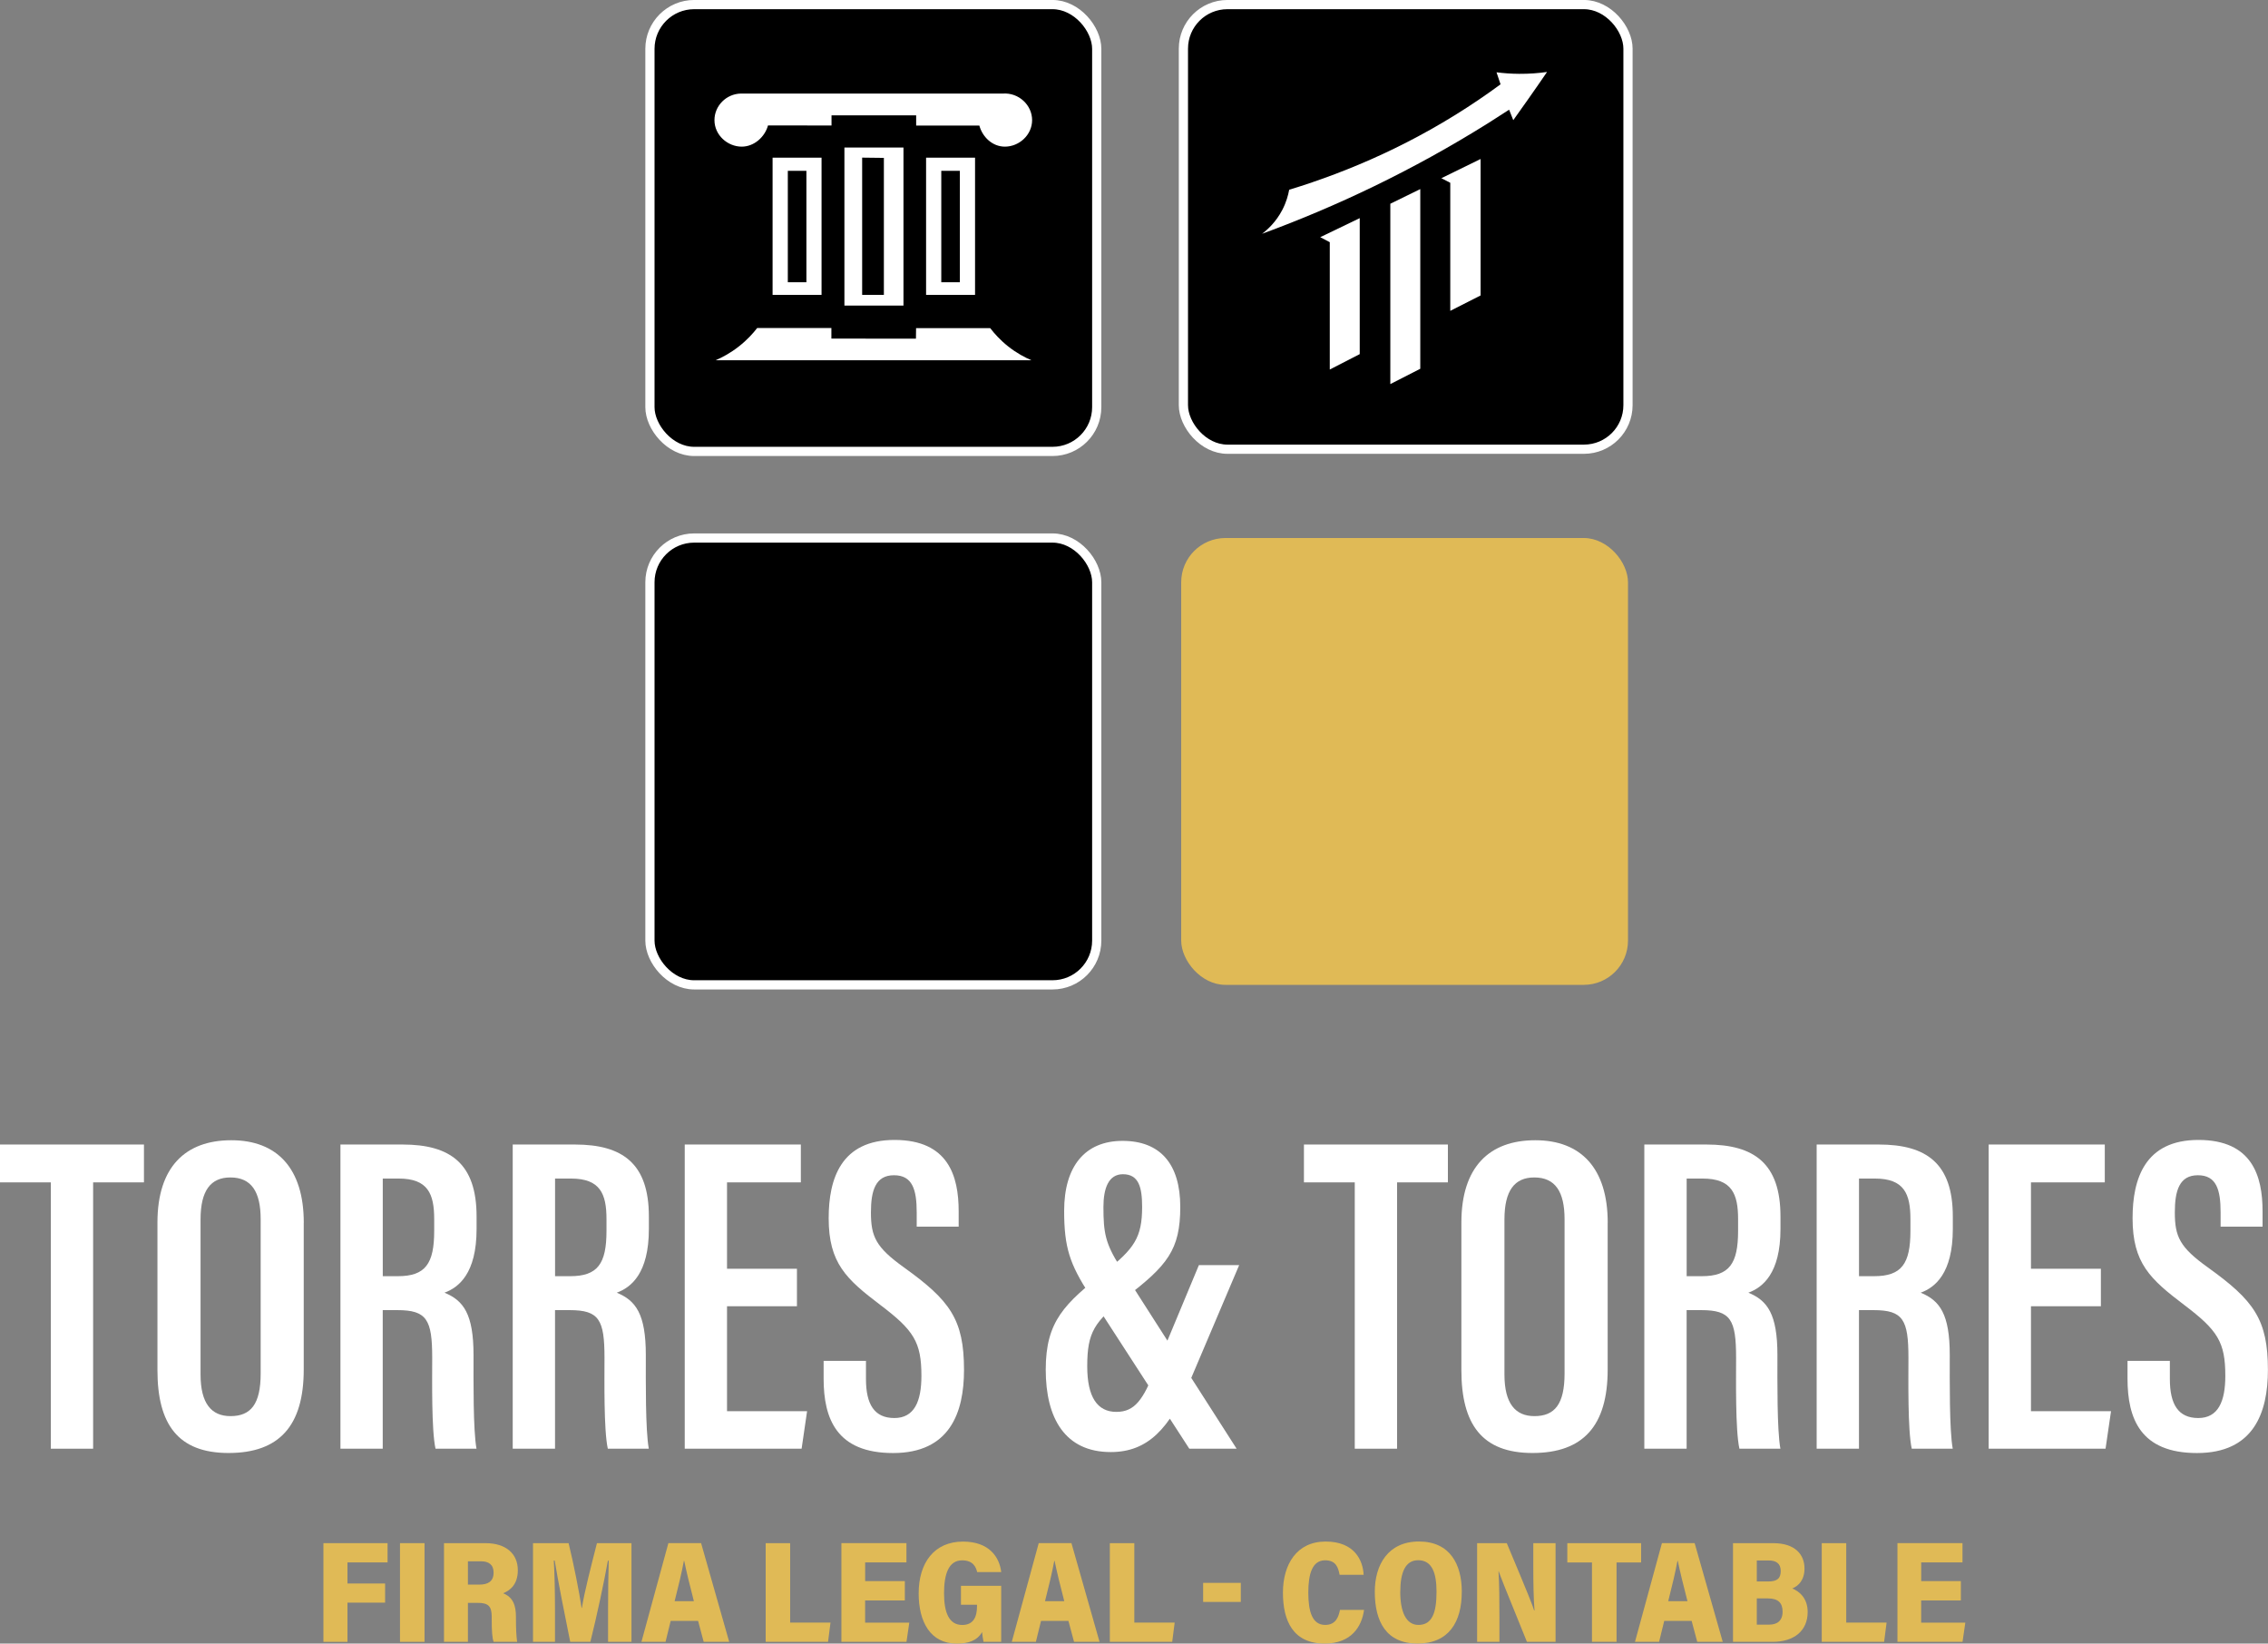
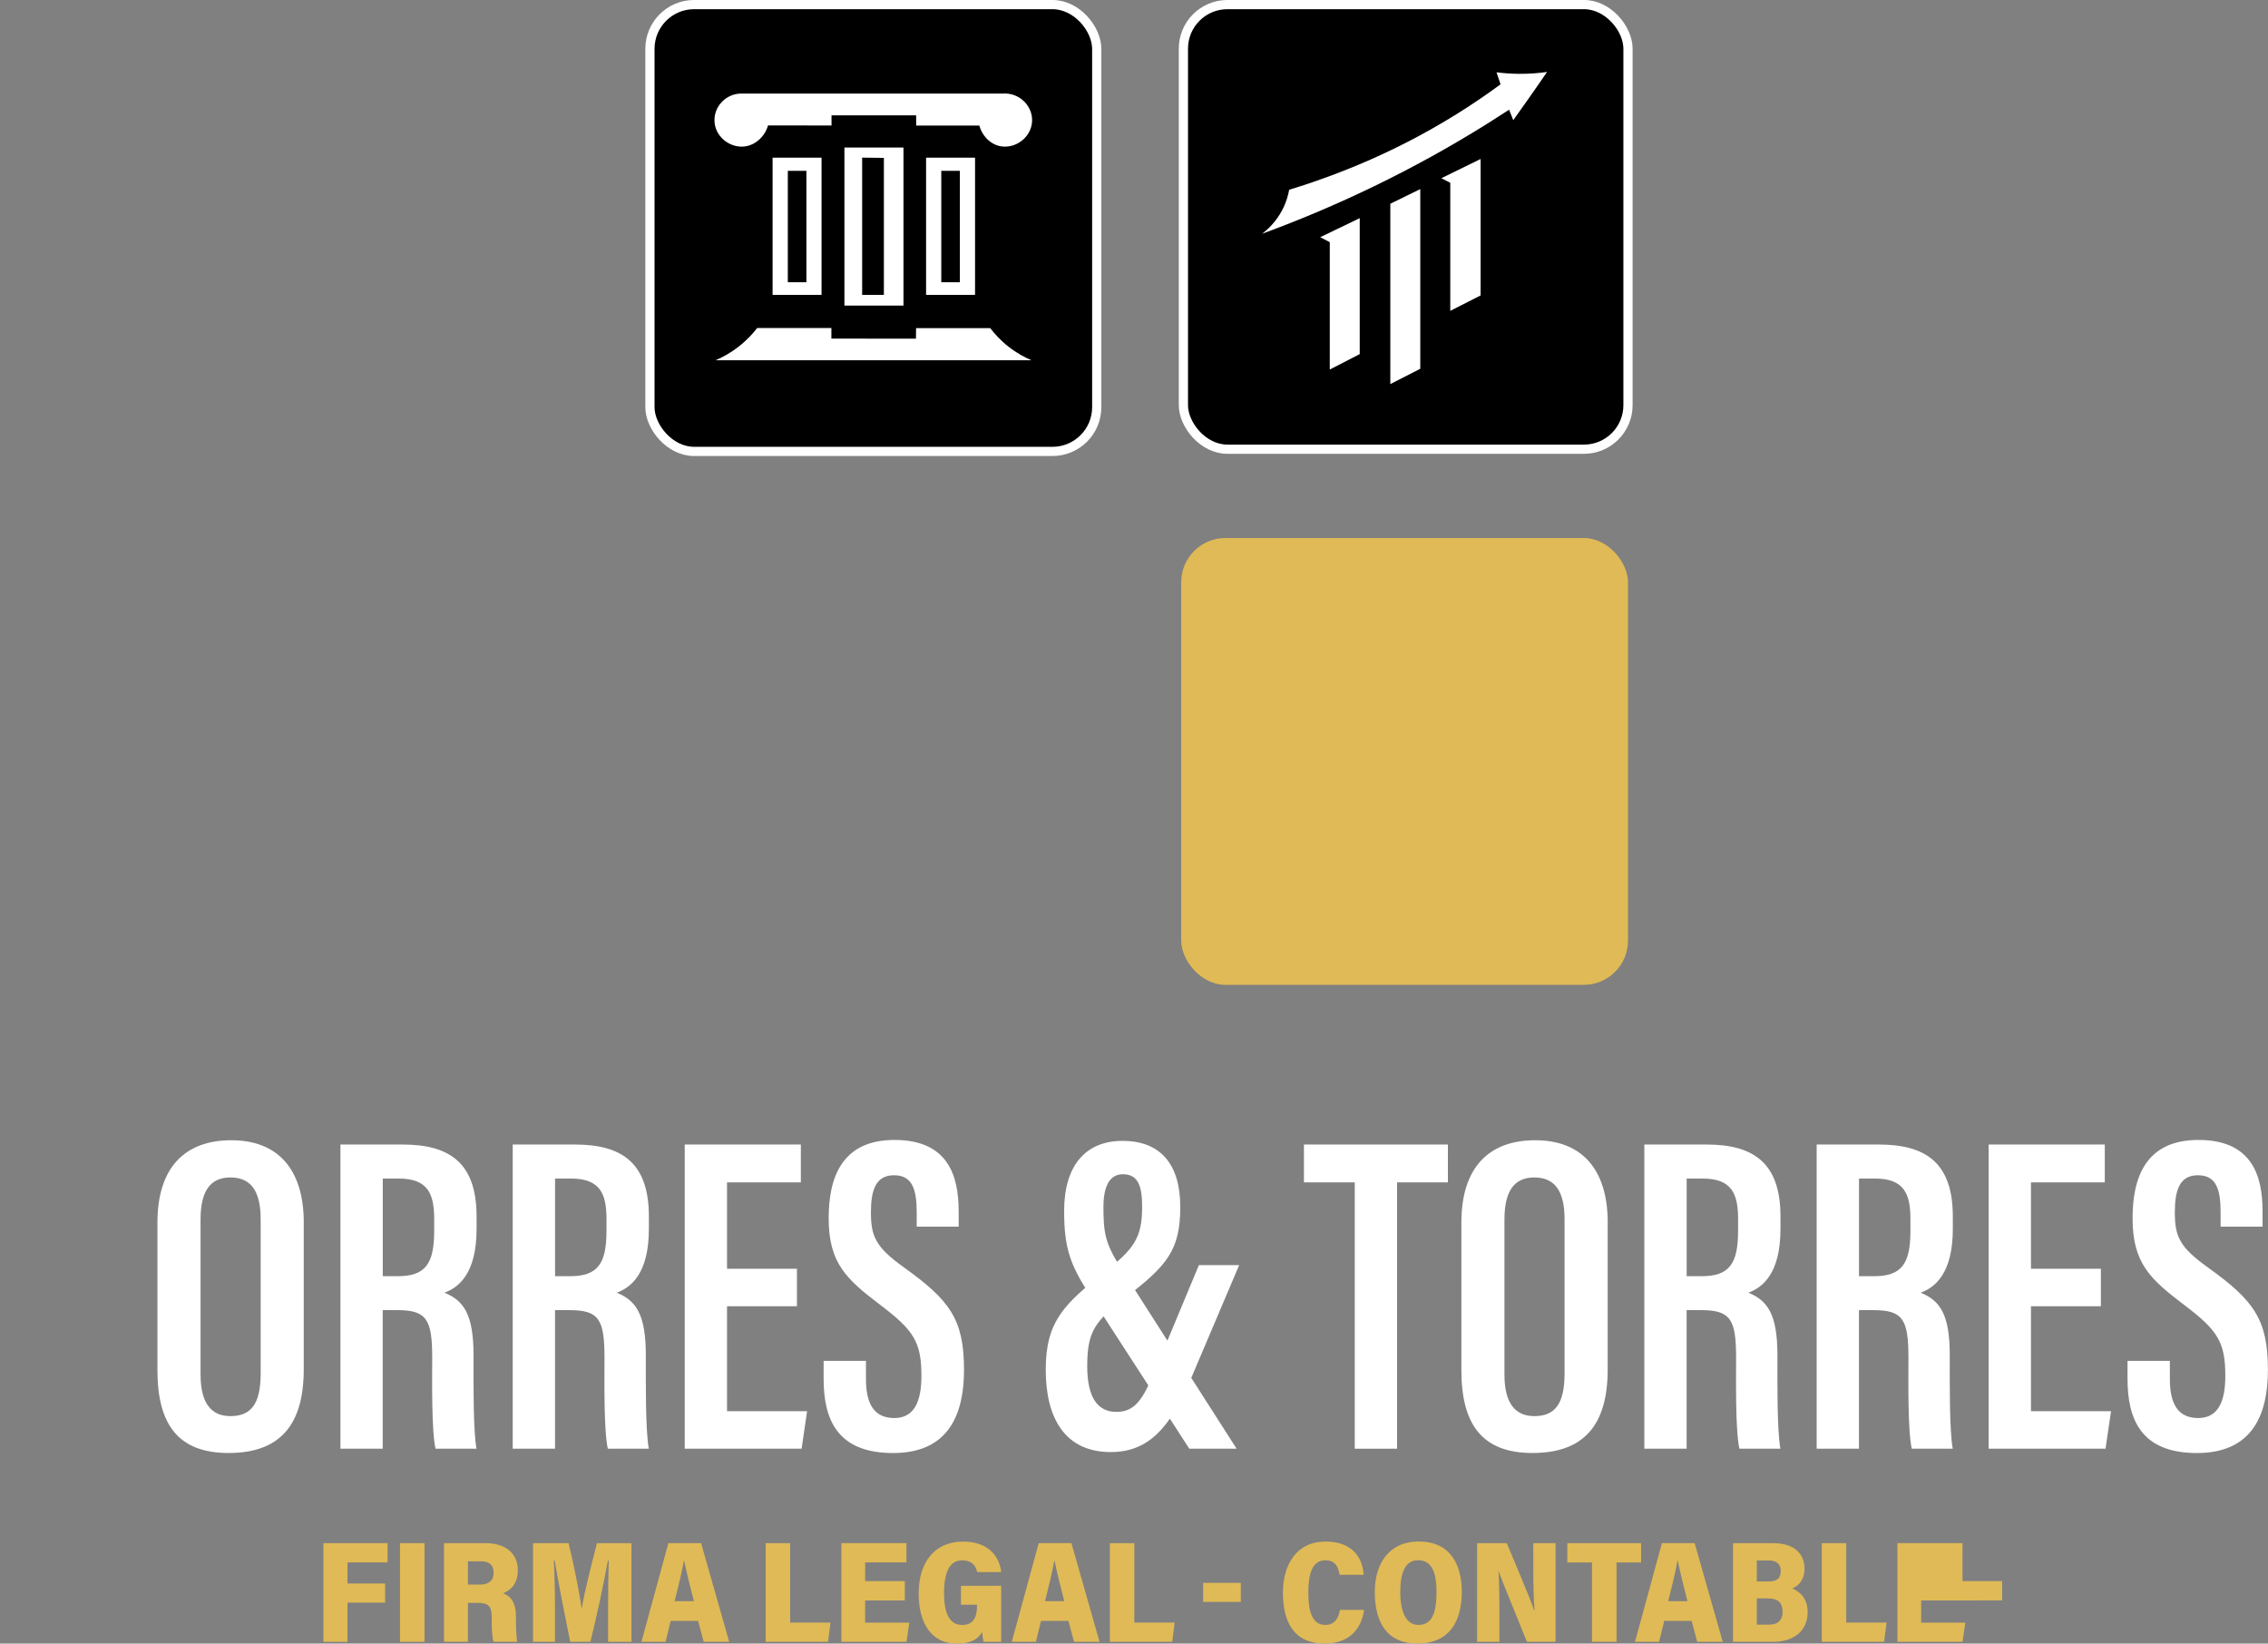
<svg xmlns="http://www.w3.org/2000/svg" id="Capa_2" data-name="Capa 2" viewBox="0 0 534.57 387.35">
  <rect x="0" y="0" width="534.57" height="387.35" fill="#808080" stroke="none" />
  <defs>
    <style>
      .cls-1 {
        fill: #e0ba56;
      }

      .cls-2 {
        fill: #fff;
      }

      .cls-3 {
        stroke: #fff;
        stroke-miterlimit: 10;
        stroke-width: 2.17px;
      }
    </style>
  </defs>
  <g id="Capa_5" data-name="Capa 5">
    <g>
      <g>
-         <path class="cls-2" d="M11.97,278.66H0v-8.92h33.93v8.92h-11.98v62.77h-9.97v-62.77Z" />
        <path class="cls-2" d="M71.59,288.18v34.59c0,13.26-5.77,19.67-17.72,19.67s-16.76-6.83-16.76-19.52v-34.79c0-13.08,6.57-19.4,17.41-19.4s17.08,6.68,17.08,19.44ZM47.27,287.4v36.54c0,6.84,2.57,9.81,7.06,9.81,4.79,0,7.11-2.82,7.11-10.05v-36.34c0-6.5-2.19-9.86-7.14-9.86-4.65,0-7.03,3.1-7.03,9.9Z" />
        <path class="cls-2" d="M90.21,308.78v32.65h-9.97v-71.69h14.66c11.25,0,17.43,4.49,17.43,16.95v2.96c0,10.48-4.21,13.78-7.57,15.01,4.5,1.85,6.85,5.03,6.85,14.7,0,6.07-.11,17.64.7,22.06h-9.66c-.97-4.39-.78-16.28-.78-21.41,0-8.97-1.25-11.24-8.2-11.24h-3.48ZM90.21,300.77h3.57c6.49,0,8.56-2.94,8.56-10.67v-2.77c0-5.96-1.47-9.57-8.36-9.57h-3.76v23.01Z" />
        <path class="cls-2" d="M130.82,308.78v32.65h-9.97v-71.69h14.66c11.25,0,17.43,4.49,17.43,16.95v2.96c0,10.48-4.21,13.78-7.57,15.01,4.5,1.85,6.85,5.03,6.85,14.7,0,6.07-.11,17.64.7,22.06h-9.66c-.97-4.39-.78-16.28-.78-21.41,0-8.97-1.25-11.24-8.2-11.24h-3.48ZM130.82,300.77h3.57c6.49,0,8.56-2.94,8.56-10.67v-2.77c0-5.96-1.47-9.57-8.36-9.57h-3.76v23.01Z" />
        <path class="cls-2" d="M187.84,307.86h-16.48v24.73h18.87l-1.29,8.84h-27.55v-71.69h27.37v8.92h-17.4v20.36h16.48v8.84Z" />
        <path class="cls-2" d="M204.11,320.72v4.31c0,5.93,1.98,9.17,6.69,9.17s6.38-3.93,6.38-9.93c0-7.99-1.8-10.75-9.71-16.74-7.98-6.05-12.15-9.83-12.15-20.42,0-9.29,2.9-18.48,15.58-18.45,12.6.03,15.06,8.48,15.06,16.82v3.62h-9.89v-3.36c0-5.4-1.01-8.76-5.36-8.76s-5.43,3.62-5.43,8.74c0,5.74,1.16,8.24,7.81,13,10.79,7.76,14.13,12.19,14.13,24.15,0,10.13-3.4,19.58-16.71,19.58s-16.38-8.08-16.38-17.53v-4.2h9.97Z" />
        <path class="cls-2" d="M292.07,298.17l-11.55,27.19c-4.85,11.3-9.94,16.86-18.72,16.86-10.76,0-15.32-7.96-15.32-19.43s4.49-15.57,13.97-23.06c6.88-5.42,8.75-8.07,8.75-15.29,0-4.66-.81-7.7-4.53-7.7-3.44,0-4.59,3.42-4.59,7.72,0,6.06.45,8.59,3.85,13.96l27.54,43.01h-11.15l-23.48-36.26c-4.69-7.24-6.02-11.14-6.02-19.8,0-10.47,4.89-16.49,13.77-16.49s13.6,5.44,13.6,15.56-3.05,13.85-13.01,21.43c-7.22,5.57-8.92,8.1-8.92,16.13,0,7.28,2.4,10.75,6.86,10.75s6.29-3.02,9.1-9.73l10.36-24.86h9.5Z" />
        <path class="cls-2" d="M319.31,278.66h-11.97v-8.92h33.93v8.92h-11.98v62.77h-9.97v-62.77Z" />
        <path class="cls-2" d="M378.93,288.18v34.59c0,13.26-5.77,19.67-17.72,19.67s-16.76-6.83-16.76-19.52v-34.79c0-13.08,6.57-19.4,17.41-19.4s17.08,6.68,17.08,19.44ZM354.6,287.4v36.54c0,6.84,2.57,9.81,7.06,9.81,4.79,0,7.11-2.82,7.11-10.05v-36.34c0-6.5-2.19-9.86-7.14-9.86-4.65,0-7.03,3.1-7.03,9.9Z" />
        <path class="cls-2" d="M397.54,308.78v32.65h-9.97v-71.69h14.66c11.25,0,17.43,4.49,17.43,16.95v2.96c0,10.48-4.21,13.78-7.57,15.01,4.5,1.85,6.85,5.03,6.85,14.7,0,6.07-.11,17.64.7,22.06h-9.66c-.97-4.39-.78-16.28-.78-21.41,0-8.97-1.25-11.24-8.2-11.24h-3.48ZM397.54,300.77h3.57c6.49,0,8.56-2.94,8.56-10.67v-2.77c0-5.96-1.47-9.57-8.36-9.57h-3.76v23.01Z" />
        <path class="cls-2" d="M438.16,308.78v32.65h-9.97v-71.69h14.66c11.25,0,17.43,4.49,17.43,16.95v2.96c0,10.48-4.21,13.78-7.57,15.01,4.5,1.85,6.85,5.03,6.85,14.7,0,6.07-.11,17.64.7,22.06h-9.66c-.97-4.39-.78-16.28-.78-21.41,0-8.97-1.25-11.24-8.2-11.24h-3.48ZM438.16,300.77h3.57c6.49,0,8.56-2.94,8.56-10.67v-2.77c0-5.96-1.47-9.57-8.36-9.57h-3.76v23.01Z" />
        <path class="cls-2" d="M495.18,307.86h-16.48v24.73h18.87l-1.29,8.84h-27.55v-71.69h27.37v8.92h-17.4v20.36h16.48v8.84Z" />
        <path class="cls-2" d="M511.44,320.72v4.31c0,5.93,1.98,9.17,6.69,9.17s6.38-3.93,6.38-9.93c0-7.99-1.8-10.75-9.71-16.74-7.98-6.05-12.15-9.83-12.15-20.42,0-9.29,2.9-18.48,15.58-18.45,12.6.03,15.06,8.48,15.06,16.82v3.62h-9.89v-3.36c0-5.4-1.01-8.76-5.36-8.76s-5.43,3.62-5.43,8.74c0,5.74,1.16,8.24,7.81,13,10.79,7.76,14.13,12.19,14.13,24.15,0,10.13-3.4,19.58-16.71,19.58s-16.38-8.08-16.38-17.53v-4.2h9.97Z" />
      </g>
      <g>
        <path class="cls-1" d="M76.23,363.69h15.12v4.54h-9.45v4.97h8.87v4.51h-8.87v9.24h-5.67v-23.26Z" />
        <path class="cls-1" d="M100.06,363.69v23.26h-5.78v-23.26h5.78Z" />
        <path class="cls-1" d="M110.29,377.76v9.19h-5.64v-23.26h9.8c4.77,0,7.6,2.46,7.6,6.38,0,3.15-1.6,4.69-3.46,5.43,2.26.91,3.02,2.74,3.02,5.58v.72c0,2.1.1,3.96.28,5.14h-5.55c-.33-.97-.44-2.52-.44-5.19v-.68c0-2.53-.8-3.31-3.33-3.31h-2.27ZM110.29,373.46h2.66c1.99,0,3.39-.68,3.39-2.84,0-1.92-1.23-2.65-2.91-2.65h-3.14v5.49Z" />
        <path class="cls-1" d="M143.32,379.11c0-3.71.07-8.56.16-11.29h-.2c-.89,4.96-2.56,12.84-4.13,19.13h-4.75c-1.19-5.84-2.85-14.22-3.66-19.16h-.21c.18,2.72.28,7.55.28,11.56v7.6h-5.18v-23.26h8.39c1.15,4.68,2.57,11.82,3.06,15.26h.08c.51-3.47,2.26-10.22,3.54-15.26h8.14v23.26h-5.52v-7.84Z" />
        <path class="cls-1" d="M158.08,382.01l-1.21,4.93h-5.68l6.35-23.26h7.71l6.62,23.26h-6.01l-1.32-4.93h-6.45ZM163.55,377.37c-1-3.81-1.8-7.18-2.28-9.5h-.08c-.45,2.49-1.28,5.98-2.18,9.5h4.54Z" />
        <path class="cls-1" d="M180.46,363.69h5.78v18.72h9.51l-.58,4.54h-14.7v-23.26Z" />
        <path class="cls-1" d="M213.26,377.19h-9.35v5.24h10.41l-.66,4.51h-15.34v-23.26h15.33v4.55h-9.73v4.4h9.35v4.55Z" />
        <path class="cls-1" d="M235.96,386.95h-4.14c-.14-.68-.29-1.65-.34-2.31-1.18,2.09-3.34,2.72-5.98,2.72-6.17,0-8.97-5.07-8.97-11.83,0-7.21,3.67-12.21,10.45-12.21,6.2,0,8.61,3.7,9.01,7.19h-5.67c-.29-1.18-.94-2.77-3.55-2.77-3.18,0-4.26,3.26-4.26,7.76s1.15,7.47,4.29,7.47c2.65,0,3.48-1.92,3.48-4.4v-.37h-3.78v-4.45h9.48v13.21Z" />
        <path class="cls-1" d="M245.37,382.01l-1.21,4.93h-5.68l6.35-23.26h7.71l6.62,23.26h-6.01l-1.32-4.93h-6.45ZM250.85,377.37c-1-3.81-1.8-7.18-2.28-9.5h-.08c-.45,2.49-1.28,5.98-2.18,9.5h4.54Z" />
        <path class="cls-1" d="M261.58,363.69h5.78v18.72h9.51l-.58,4.54h-14.7v-23.26Z" />
        <path class="cls-1" d="M292.46,373.05v4.49h-8.88v-4.49h8.88Z" />
        <path class="cls-1" d="M321.51,379.41c-.53,3.93-2.99,7.94-9.28,7.94-7.47,0-9.84-5.37-9.84-12s3.23-12.04,10.06-12.04,8.8,4.46,8.96,7.84h-5.66c-.32-1.64-.81-3.42-3.41-3.42-3.03,0-3.97,3.18-3.97,7.61s.91,7.62,3.98,7.62c2.58,0,3.19-2.04,3.48-3.54h5.69Z" />
        <path class="cls-1" d="M344.54,375.19c0,7.08-3.06,12.16-10.43,12.16s-10.07-5.17-10.07-12.21c0-6.33,3.12-11.84,10.4-11.84s10.11,5.32,10.11,11.88ZM330.04,375.14c0,4.65,1.32,7.82,4.29,7.82,3.24,0,4.26-2.91,4.26-7.82,0-4.31-.99-7.43-4.33-7.43-3.06,0-4.21,2.95-4.21,7.43Z" />
        <path class="cls-1" d="M348.16,386.95v-23.26h6.99c5.15,12.27,6.15,14.82,6.45,15.87h.09c-.23-2.73-.29-6.61-.29-10.3v-5.57h5.25v23.26h-6.75c-5.55-13.61-6.34-15.71-6.64-16.61h-.06c.19,2.9.22,6.9.22,10.95v5.66h-5.24Z" />
        <path class="cls-1" d="M375.23,368.24h-5.81v-4.55h17.39v4.55h-5.79v18.7h-5.79v-18.7Z" />
        <path class="cls-1" d="M392.26,382.01l-1.21,4.93h-5.68l6.35-23.26h7.71l6.62,23.26h-6.01l-1.32-4.93h-6.45ZM397.74,377.37c-1-3.81-1.8-7.18-2.28-9.5h-.08c-.45,2.49-1.28,5.98-2.18,9.5h4.54Z" />
        <path class="cls-1" d="M408.47,363.69h9.48c5.23,0,7.37,2.75,7.37,5.96,0,2.81-1.47,4.14-2.88,4.72,1.74.71,3.63,2.35,3.63,5.55,0,4.38-3.16,7.03-8.27,7.03h-9.33v-23.26ZM416.74,372.72c2.11,0,2.98-.69,2.98-2.47s-1.1-2.48-2.82-2.48h-2.82v4.95h2.66ZM414.08,382.89h2.93c1.79,0,3.15-.84,3.15-3.06,0-2.06-1.06-3.12-3.46-3.12h-2.62v6.18Z" />
        <path class="cls-1" d="M429.38,363.69h5.78v18.72h9.51l-.58,4.54h-14.7v-23.26Z" />
-         <path class="cls-1" d="M462.17,377.19h-9.35v5.24h10.41l-.66,4.51h-15.34v-23.26h15.33v4.55h-9.73v4.4h9.35v4.55Z" />
+         <path class="cls-1" d="M462.17,377.19h-9.35v5.24h10.41l-.66,4.51h-15.34v-23.26h15.33v4.55v4.4h9.35v4.55Z" />
      </g>
      <g>
-         <rect class="cls-3" x="153.19" y="126.8" width="105.31" height="105.31" rx="10.43" ry="10.43" />
        <rect class="cls-1" x="278.41" y="126.8" width="105.31" height="105.31" rx="10.43" ry="10.43" />
        <g>
          <rect class="cls-3" x="278.93" y="1.08" width="104.79" height="104.79" rx="10.38" ry="10.38" />
          <g>
            <polygon class="cls-2" points="334.76 86.91 327.7 90.52 327.7 48.02 334.76 44.56 334.76 86.91" />
            <path class="cls-2" d="M364.64,16.96c-1.43,2.09-2.88,4.19-4.37,6.3-1.2,1.71-2.39,3.39-3.59,5.06-.33-.82-.65-1.65-.98-2.47-1.62,1.06-3.26,2.11-4.92,3.16-17.83,11.17-35.8,19.66-53.31,26.09,1.26-.95,3.28-2.76,4.78-5.65.94-1.8,1.38-3.48,1.61-4.73,14.31-4.37,29.64-11.02,44.67-21.21,1.77-1.2,3.49-2.41,5.15-3.64-.32-.94-.63-1.89-.95-2.83,1.58.2,3.36.35,5.31.36,2.46.02,4.67-.17,6.58-.44Z" />
            <polygon class="cls-2" points="320.49 83.46 313.43 87.09 313.43 57.08 311.18 55.9 320.49 51.41 320.49 83.46" />
            <polygon class="cls-2" points="348.98 69.63 341.83 73.26 341.83 43.08 339.73 42 348.98 37.47 348.98 69.63" />
          </g>
        </g>
        <g>
          <rect class="cls-3" x="153.19" y="1.08" width="105.31" height="105.31" rx="10.43" ry="10.43" />
          <g>
            <path class="cls-2" d="M218.28,37.16v32.34h11.54v-32.34h-11.54ZM226.24,66.52h-4.38v-26.26h4.38v26.26Z" />
            <path class="cls-2" d="M182.1,37.16v32.34h11.54v-32.34h-11.54ZM190.07,66.52h-4.38v-26.26h4.38v26.26Z" />
            <path class="cls-2" d="M199.03,34.77v37.25h13.92v-37.25h-13.92ZM208.33,69.49h-5.12v-32.34l5.12.06v32.28Z" />
            <path class="cls-2" d="M243.07,84.9h-9.09s-56.31,0-56.31,0h-8.98c1.51-.66,3.47-1.68,5.5-3.28,1.92-1.51,3.31-3.06,4.28-4.31h17.49v2.49s19.93.02,19.93.02l.03-2.49h17.47c.95,1.24,2.32,2.79,4.22,4.3,2.02,1.6,3.97,2.62,5.47,3.26Z" />
            <path class="cls-2" d="M243.27,28.3c0,3.51-3.05,6.26-6.42,6.26-2.97,0-5.29-2.3-6.02-4.97h-14.89s0-2.41,0-2.41h-19.95v2.4s-14.97-.02-14.97-.02c-.73,2.68-3.23,5-6.2,5-3.31,0-6.43-2.7-6.42-6.26,0-3.35,2.77-6.18,6.22-6.25h61.78c3.71-.25,6.86,2.7,6.87,6.25Z" />
          </g>
        </g>
      </g>
    </g>
  </g>
</svg>